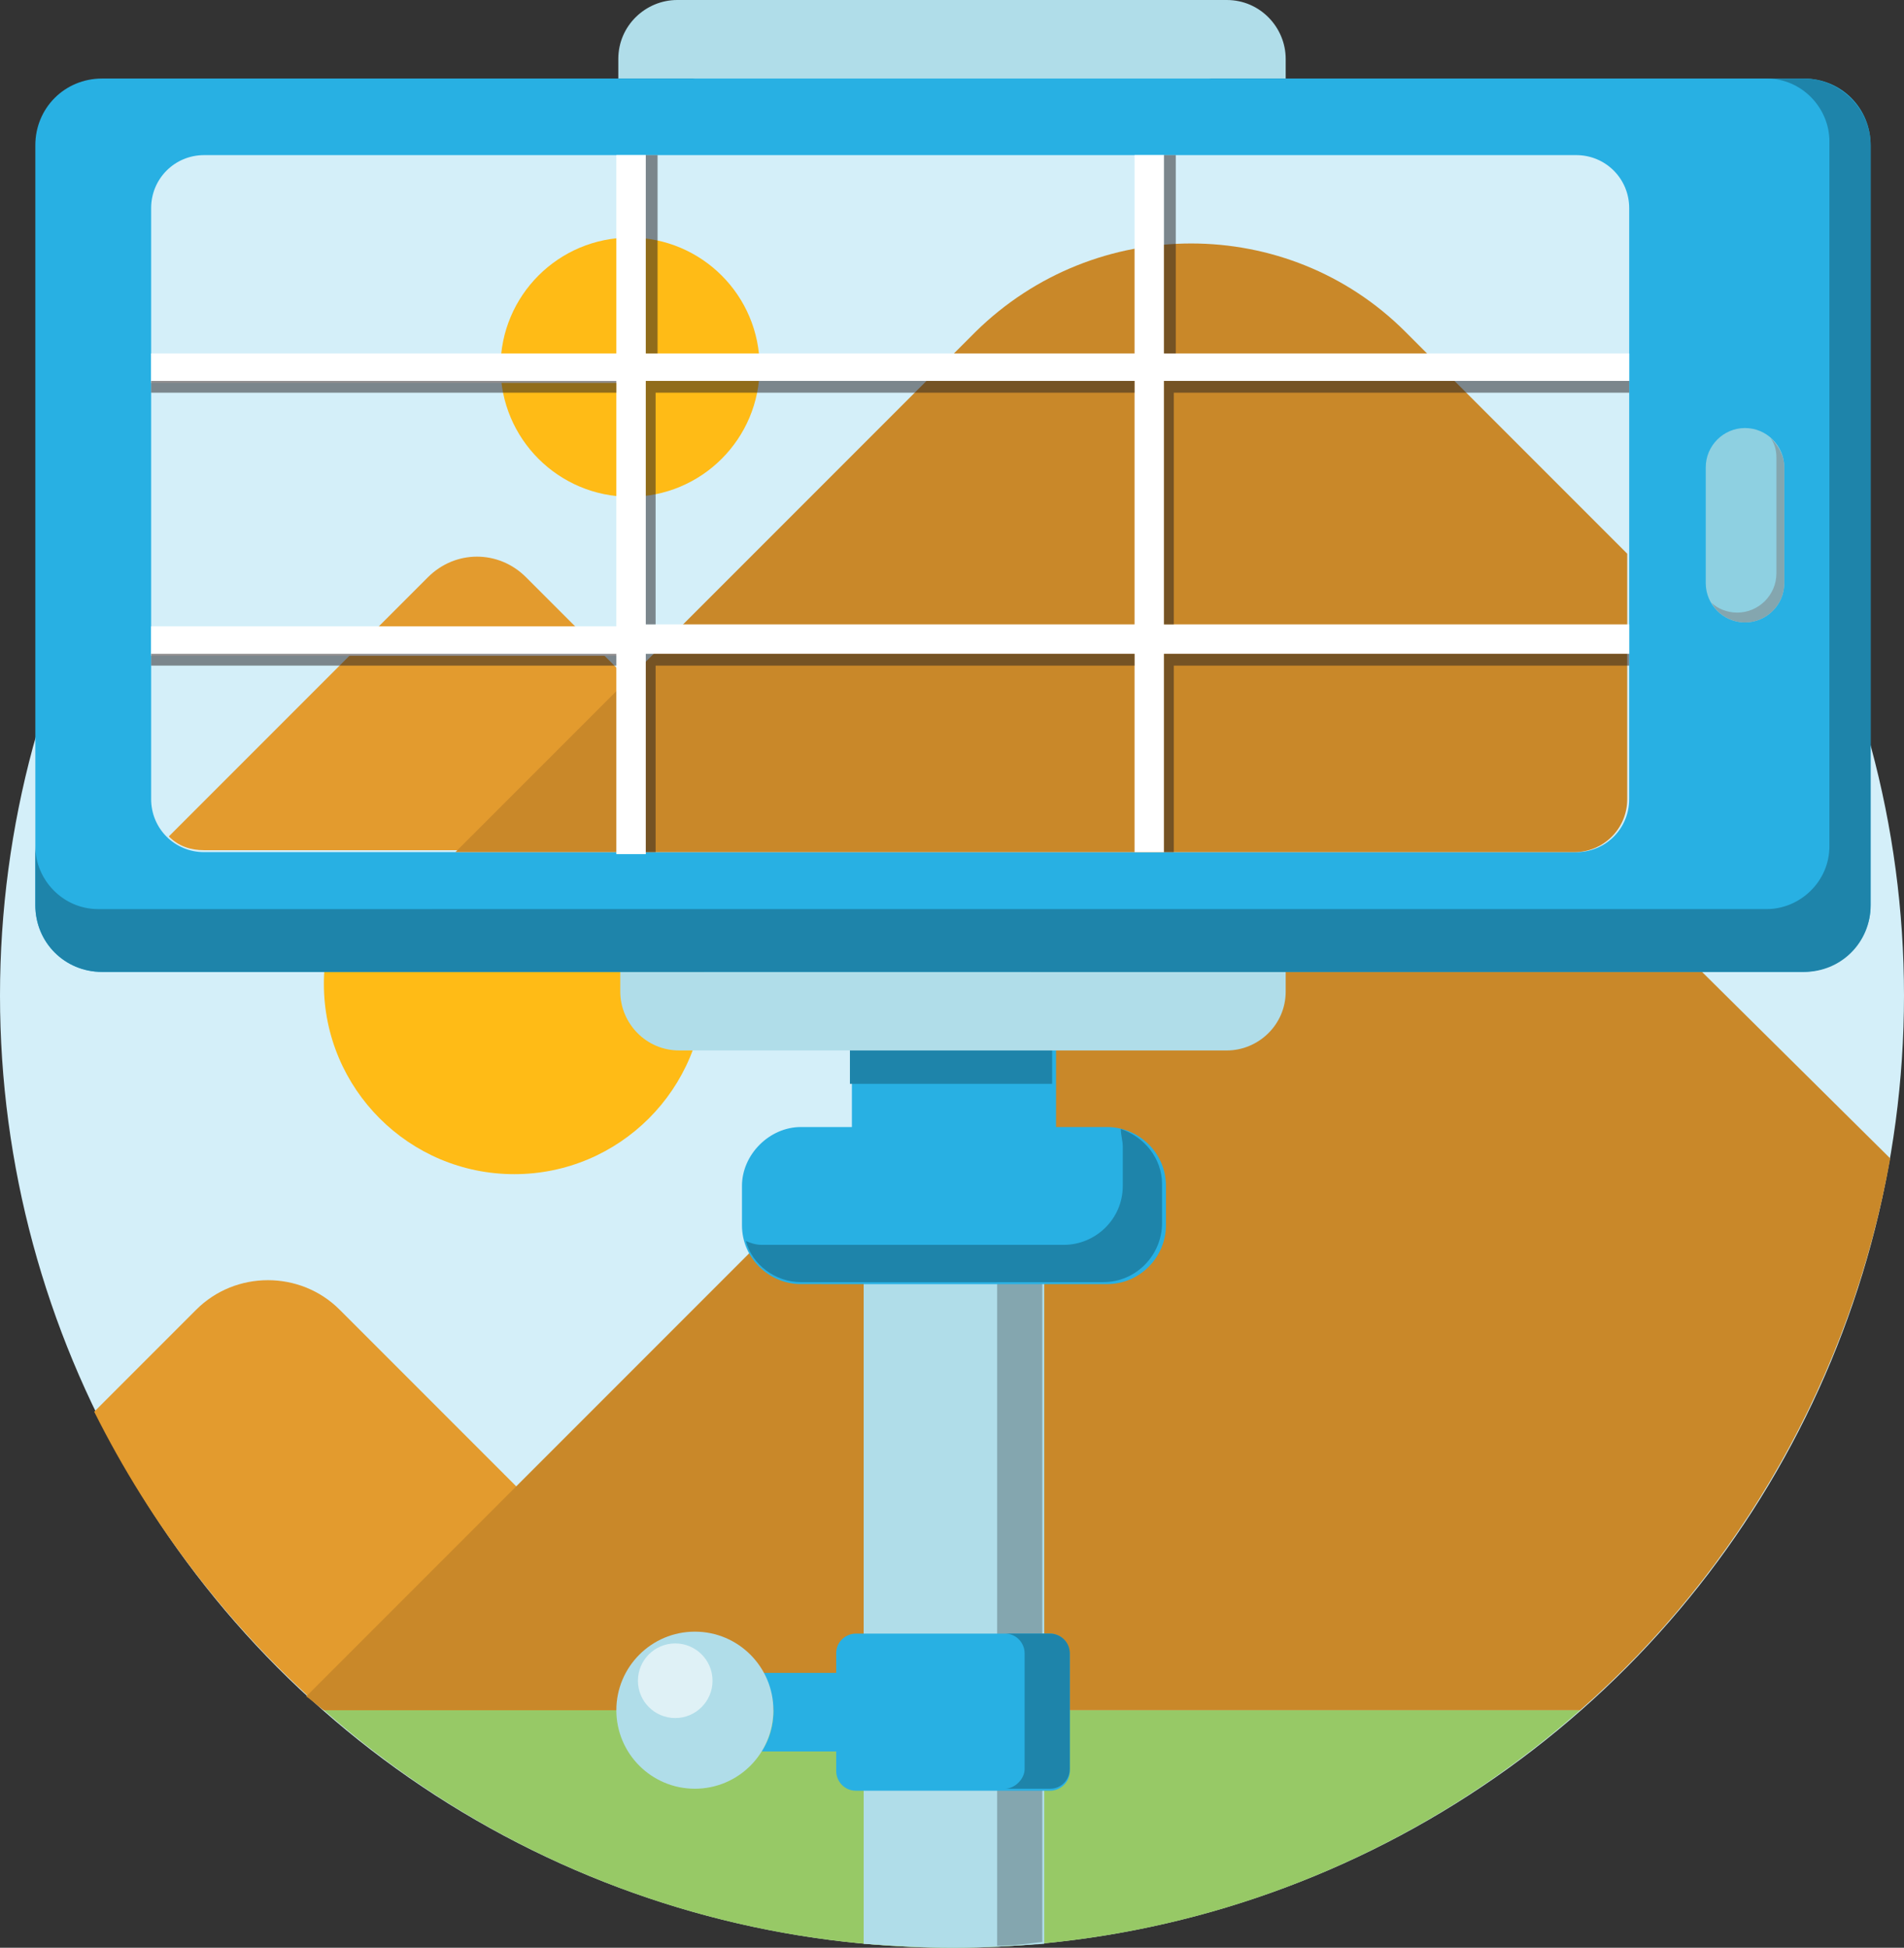
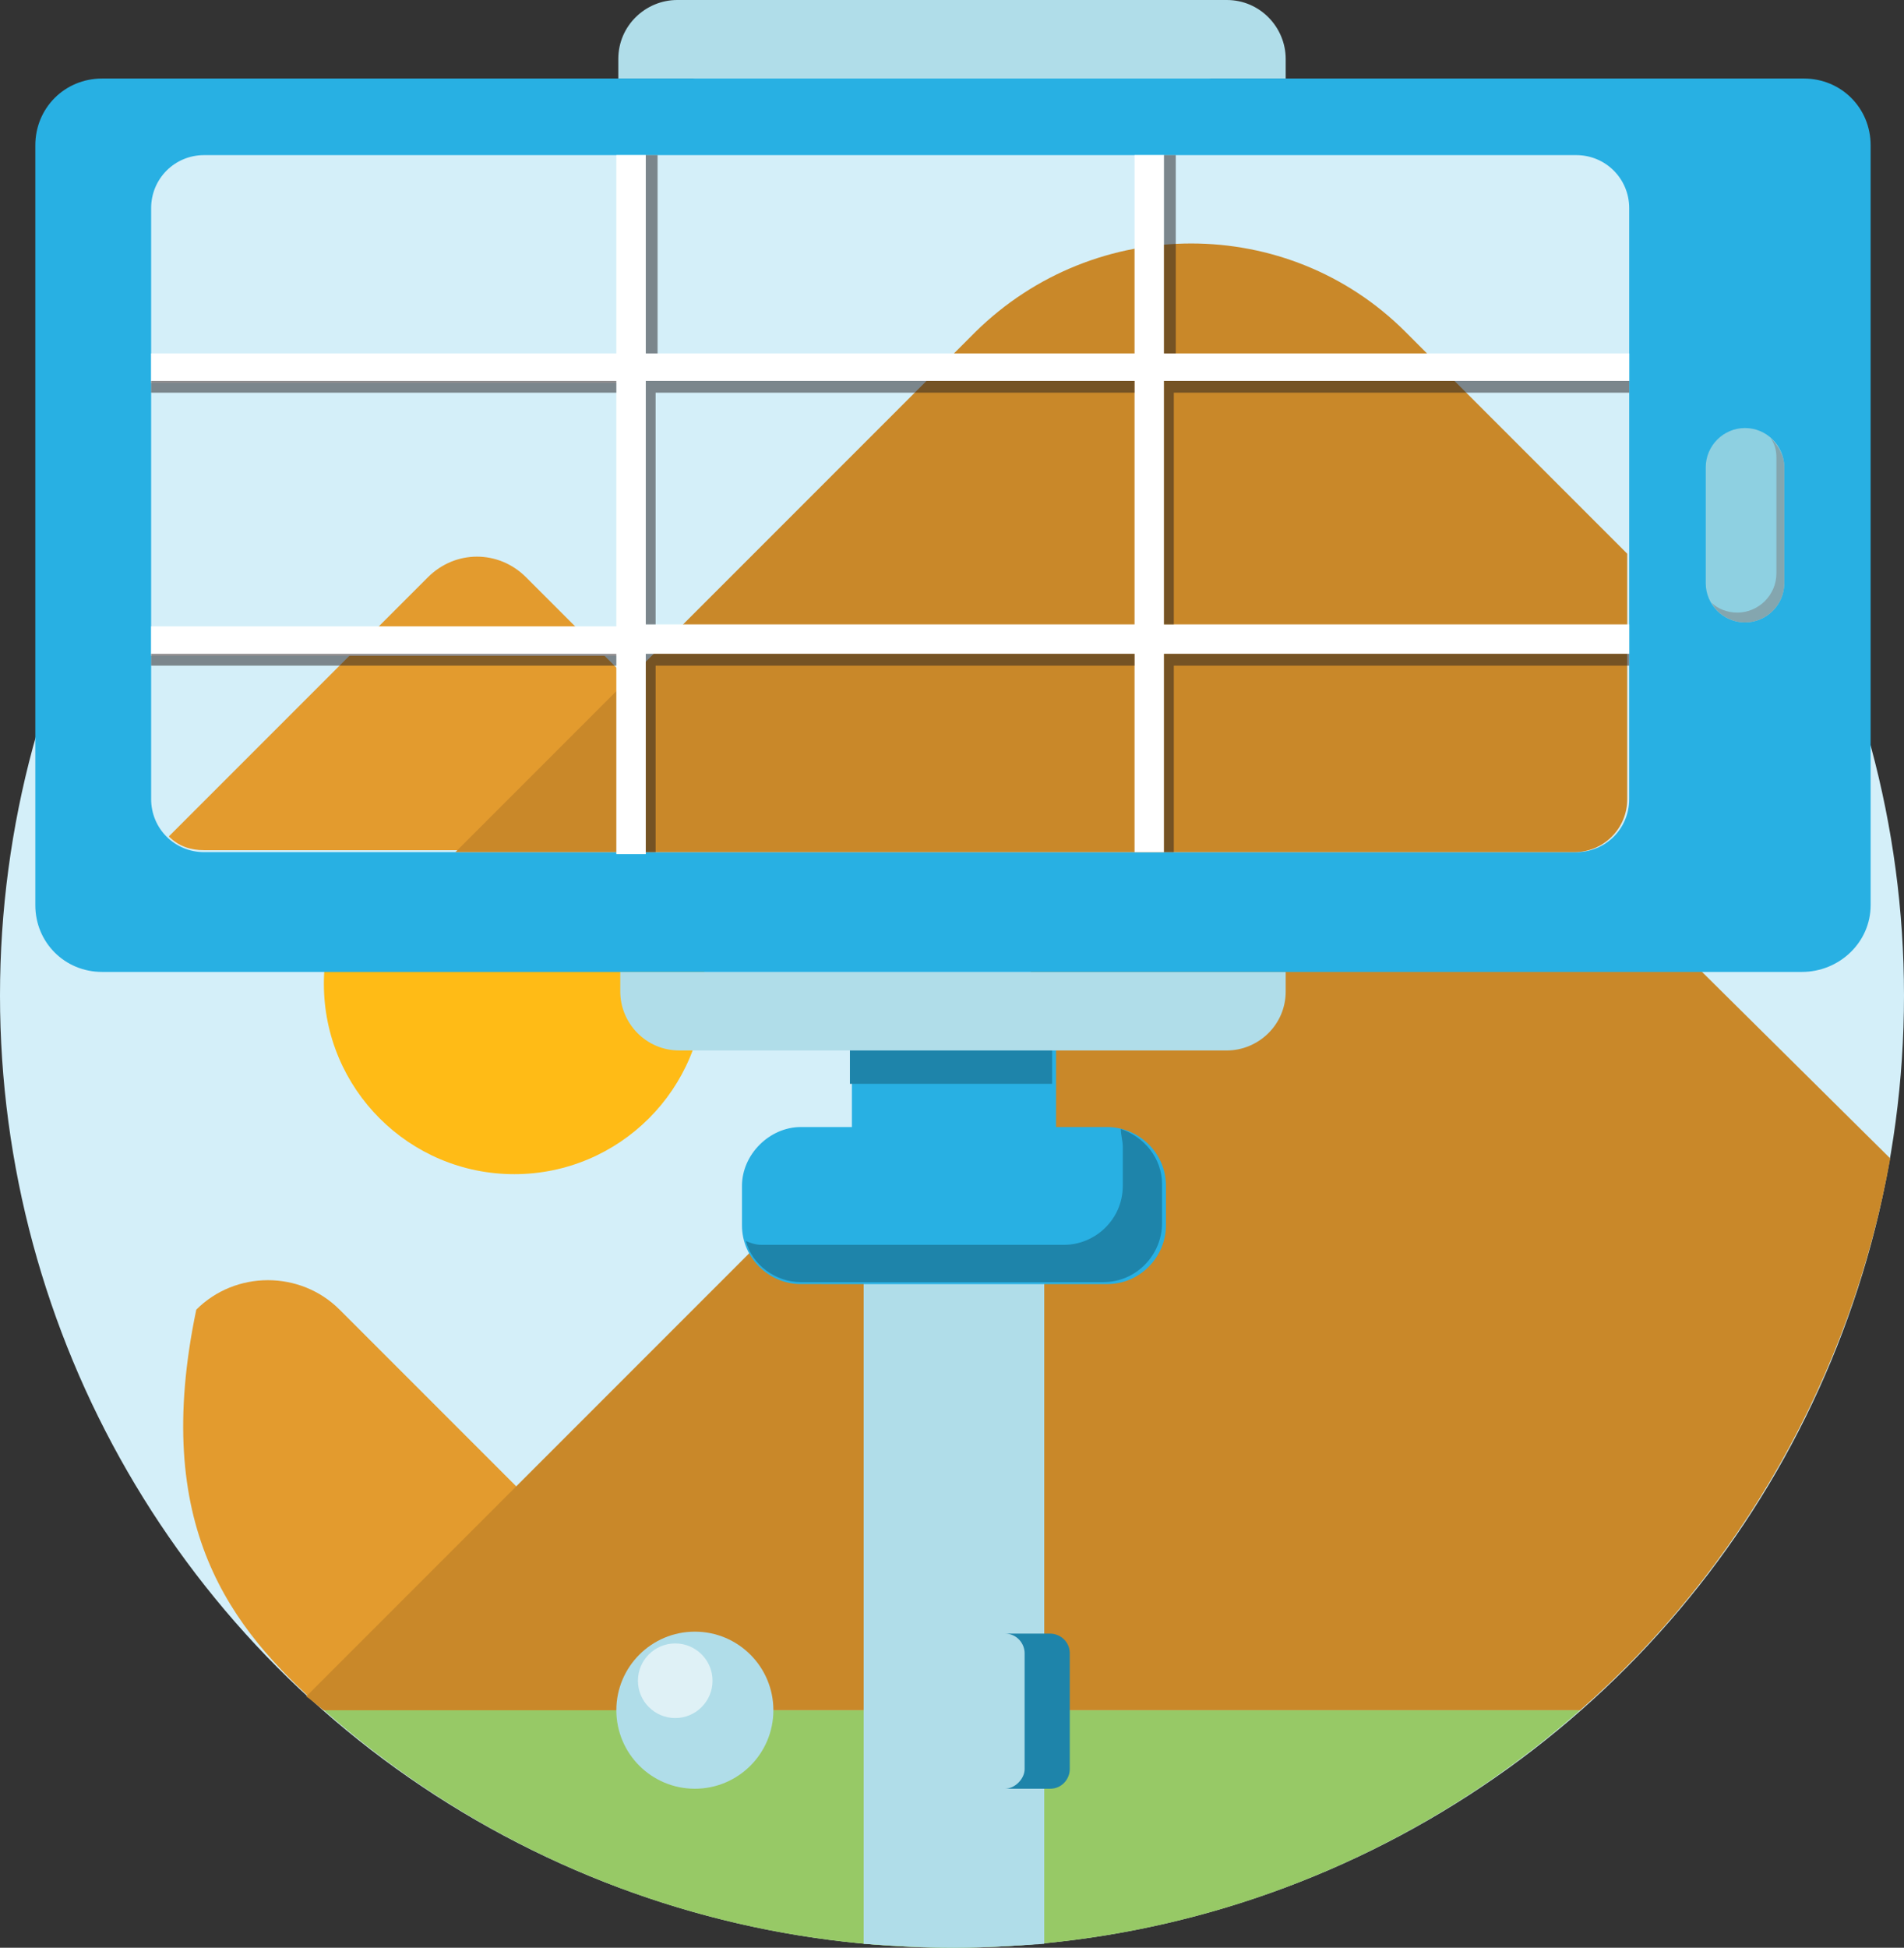
<svg xmlns="http://www.w3.org/2000/svg" id="thumbnails" x="0px" y="0px" viewBox="0 0 97 99.2" xml:space="preserve">
  <rect x="0" y="0" width="97" height="99.2" fill="#333333" stroke="none" />
  <g>
    <circle fill="#D4EFF9" cx="48.5" cy="50.7" r="48.5" />
-     <path fill="#E39B2E" d="M16.5,87.1h21.2L17.3,66.7c-2-2-5.3-2-7.3,0l-5.2,5.2C7.7,77.7,11.7,82.9,16.5,87.1z" />
+     <path fill="#E39B2E" d="M16.5,87.1h21.2L17.3,66.7c-2-2-5.3-2-7.3,0C7.7,77.7,11.7,82.9,16.5,87.1z" />
    <path fill="#97C966" d="M80.5,87.1h-64c8.5,7.5,19.7,12.1,32,12.1C60.8,99.2,72,94.6,80.5,87.1z" />
    <circle fill="#FFBB16" cx="26.2" cy="50.1" r="9.7" />
    <path fill="#C98829" d="M16.5,87.1h64c8.1-7.1,13.8-17,15.8-28.1L85.6,48.4c-8.8-8.8-23.2-8.8-32,0l-38,38   C15.9,86.6,16.2,86.9,16.5,87.1z" />
    <path fill="#B0DDE9" d="M44,65.3V99c1.5,0.1,3,0.2,4.6,0.2c1.5,0,3.1-0.1,4.6-0.2V65.3H44z" />
-     <path fill="#84A6AF" d="M50.8,65.3v33.8c0.8,0,1.5-0.1,2.3-0.2V65.3H50.8z" />
    <path fill="#28B0E3" d="M40.8,57.4h2.6v-4.6c0-1.6,1.3-3,3-3h4.4c1.6,0,3,1.3,3,3v4.6h2.6c1.6,0,3,1.3,3,3v2c0,1.6-1.3,3-3,3H40.8   c-1.6,0-3-1.3-3-3v-2C37.8,58.8,39.2,57.4,40.8,57.4z" />
    <path fill="#1E84AA" d="M50.7,49.9h-4.4c-1.6,0-3,1.3-3,3v2.3h10.3v-2.3C53.7,51.2,52.3,49.9,50.7,49.9z" />
    <g>
      <path fill="#1E84AA" d="M38.8,63.4h15.4c1.6,0,3-1.3,3-3v-2c0-0.3-0.1-0.6-0.1-0.9c1.2,0.4,2.1,1.5,2.1,2.8v2c0,1.6-1.3,3-3,3    H40.8c-1.3,0-2.5-0.9-2.8-2.1C38.2,63.3,38.5,63.4,38.8,63.4z" />
    </g>
-     <path fill="#28B0E3" d="M53.5,83.2h-9.9c-0.5,0-1,0.4-1,1v1h-3.7c0.3,0.6,0.5,1.2,0.5,2c0,0.7-0.2,1.4-0.6,2h3.8v1c0,0.5,0.4,1,1,1   h9.9c0.5,0,1-0.4,1-1v-5.9C54.5,83.6,54,83.2,53.5,83.2z" />
    <path fill="#1E84AA" d="M52.2,90.1v-5.9c0-0.5-0.4-1-1-1h2.3c0.5,0,1,0.4,1,1v5.9c0,0.5-0.4,1-1,1h-2.3   C51.7,91.1,52.2,90.6,52.2,90.1z" />
    <g>
      <path fill="#B0DDE9" d="M65.5,4V3c0-1.6-1.3-3-3-3H34.5c-1.6,0-3,1.3-3,3v1H65.5z" />
      <path fill="#B0DDE9" d="M31.6,49.5v1c0,1.6,1.3,3,3,3h27.9c1.6,0,3-1.3,3-3v-1H31.6z" />
    </g>
    <path fill="#28B0E3" d="M91.8,49.5H5.2c-1.9,0-3.4-1.5-3.4-3.4V7.4C1.8,5.5,3.3,4,5.2,4h86.7c1.9,0,3.4,1.5,3.4,3.4v38.7   C95.3,48,93.7,49.5,91.8,49.5z" />
    <path fill="#D4EFF9" d="M80.3,43.4H10.4c-1.5,0-2.7-1.2-2.7-2.7V10.6c0-1.5,1.2-2.7,2.7-2.7h69.9c1.5,0,2.7,1.2,2.7,2.7v30.1   C83,42.2,81.8,43.4,80.3,43.4z" />
    <path fill="#6354B0" d="M56.2,57.4" />
    <path fill="#8ED0E1" d="M88.9,31.7c-1.1,0-2-0.9-2-2v-5.9c0-1.1,0.9-2,2-2c1.1,0,2,0.9,2,2v5.9C90.9,30.8,90,31.7,88.9,31.7   L88.9,31.7z M88.9,31.7" />
    <path fill="#84A6AF" d="M90.2,22.3c0.2,0.3,0.3,0.6,0.3,1v5.9c0,1.1-0.9,2-2,2c-0.5,0-1-0.2-1.3-0.5c0.3,0.6,1,1,1.7,1   c1.1,0,2-0.9,2-2v-5.9C90.9,23.2,90.6,22.7,90.2,22.3z" />
    <path fill="#E39B2E" d="M8.6,42.6c0.5,0.5,1.1,0.7,1.8,0.7h30.3L26.8,29.4c-1.4-1.4-3.6-1.4-5,0L8.6,42.6z" />
    <path fill="#C98829" d="M71.6,16.9c-6-6-15.8-6-21.9,0L23.2,43.4h57c1.5,0,2.7-1.2,2.7-2.7V28.2L71.6,16.9z" />
-     <circle fill="#FFBB16" cx="32.1" cy="18.7" r="6.6" />
    <path fill="#FFFFFF" d="M83,19.4V18H59.3V7.9h-1.5V18H32.9V7.9h-1.5V18H7.7v1.5h23.7v12.4H7.7v1.5h23.7v10.1h1.5V33.3h24.9v10.1   h1.5V33.3H83v-1.5H59.3V19.4H83z M57.8,31.8H32.9V19.4h24.9V31.8z" />
    <g>
      <rect x="32.9" y="7.9" opacity="0.5" fill="#231F20" width="0.6" height="10.1" />
      <polygon opacity="0.5" fill="#231F20" points="83,33.3 59.3,33.3 59.3,43.4 59.8,43.4 59.8,33.9 83,33.9   " />
      <rect x="59.3" y="7.9" opacity="0.5" fill="#231F20" width="0.6" height="10.1" />
      <polygon opacity="0.5" fill="#231F20" points="32.9,31.8 33.4,31.8 33.4,20 57.8,20 57.8,19.4 32.9,19.4   " />
      <rect x="7.7" y="33.3" opacity="0.5" fill="#231F20" width="23.7" height="0.6" />
      <polygon opacity="0.5" fill="#231F20" points="33.4,33.9 57.8,33.9 57.8,33.3 32.9,33.3 32.9,43.4 33.4,43.4   " />
      <polygon opacity="0.5" fill="#231F20" points="59.3,19.4 59.3,31.8 59.8,31.8 59.8,20 83,20 83,19.4   " />
      <rect x="7.7" y="19.4" opacity="0.5" fill="#231F20" width="23.7" height="0.6" />
    </g>
    <circle fill="#B0DDE9" cx="35.4" cy="87.1" r="4" />
    <circle fill="#DFF1F6" cx="34.4" cy="85.6" r="1.9" />
-     <path fill="#1E84AA" d="M91.9,4h-1.9c1.8,0,3.2,1.5,3.2,3.2v35.9c0,1.8-1.5,3.2-3.2,3.2H5c-1.8,0-3.2-1.5-3.2-3.2v3   c0,1.9,1.5,3.4,3.4,3.4h86.7c1.9,0,3.4-1.5,3.4-3.4V7.4C95.3,5.5,93.7,4,91.9,4z" />
  </g>
</svg>